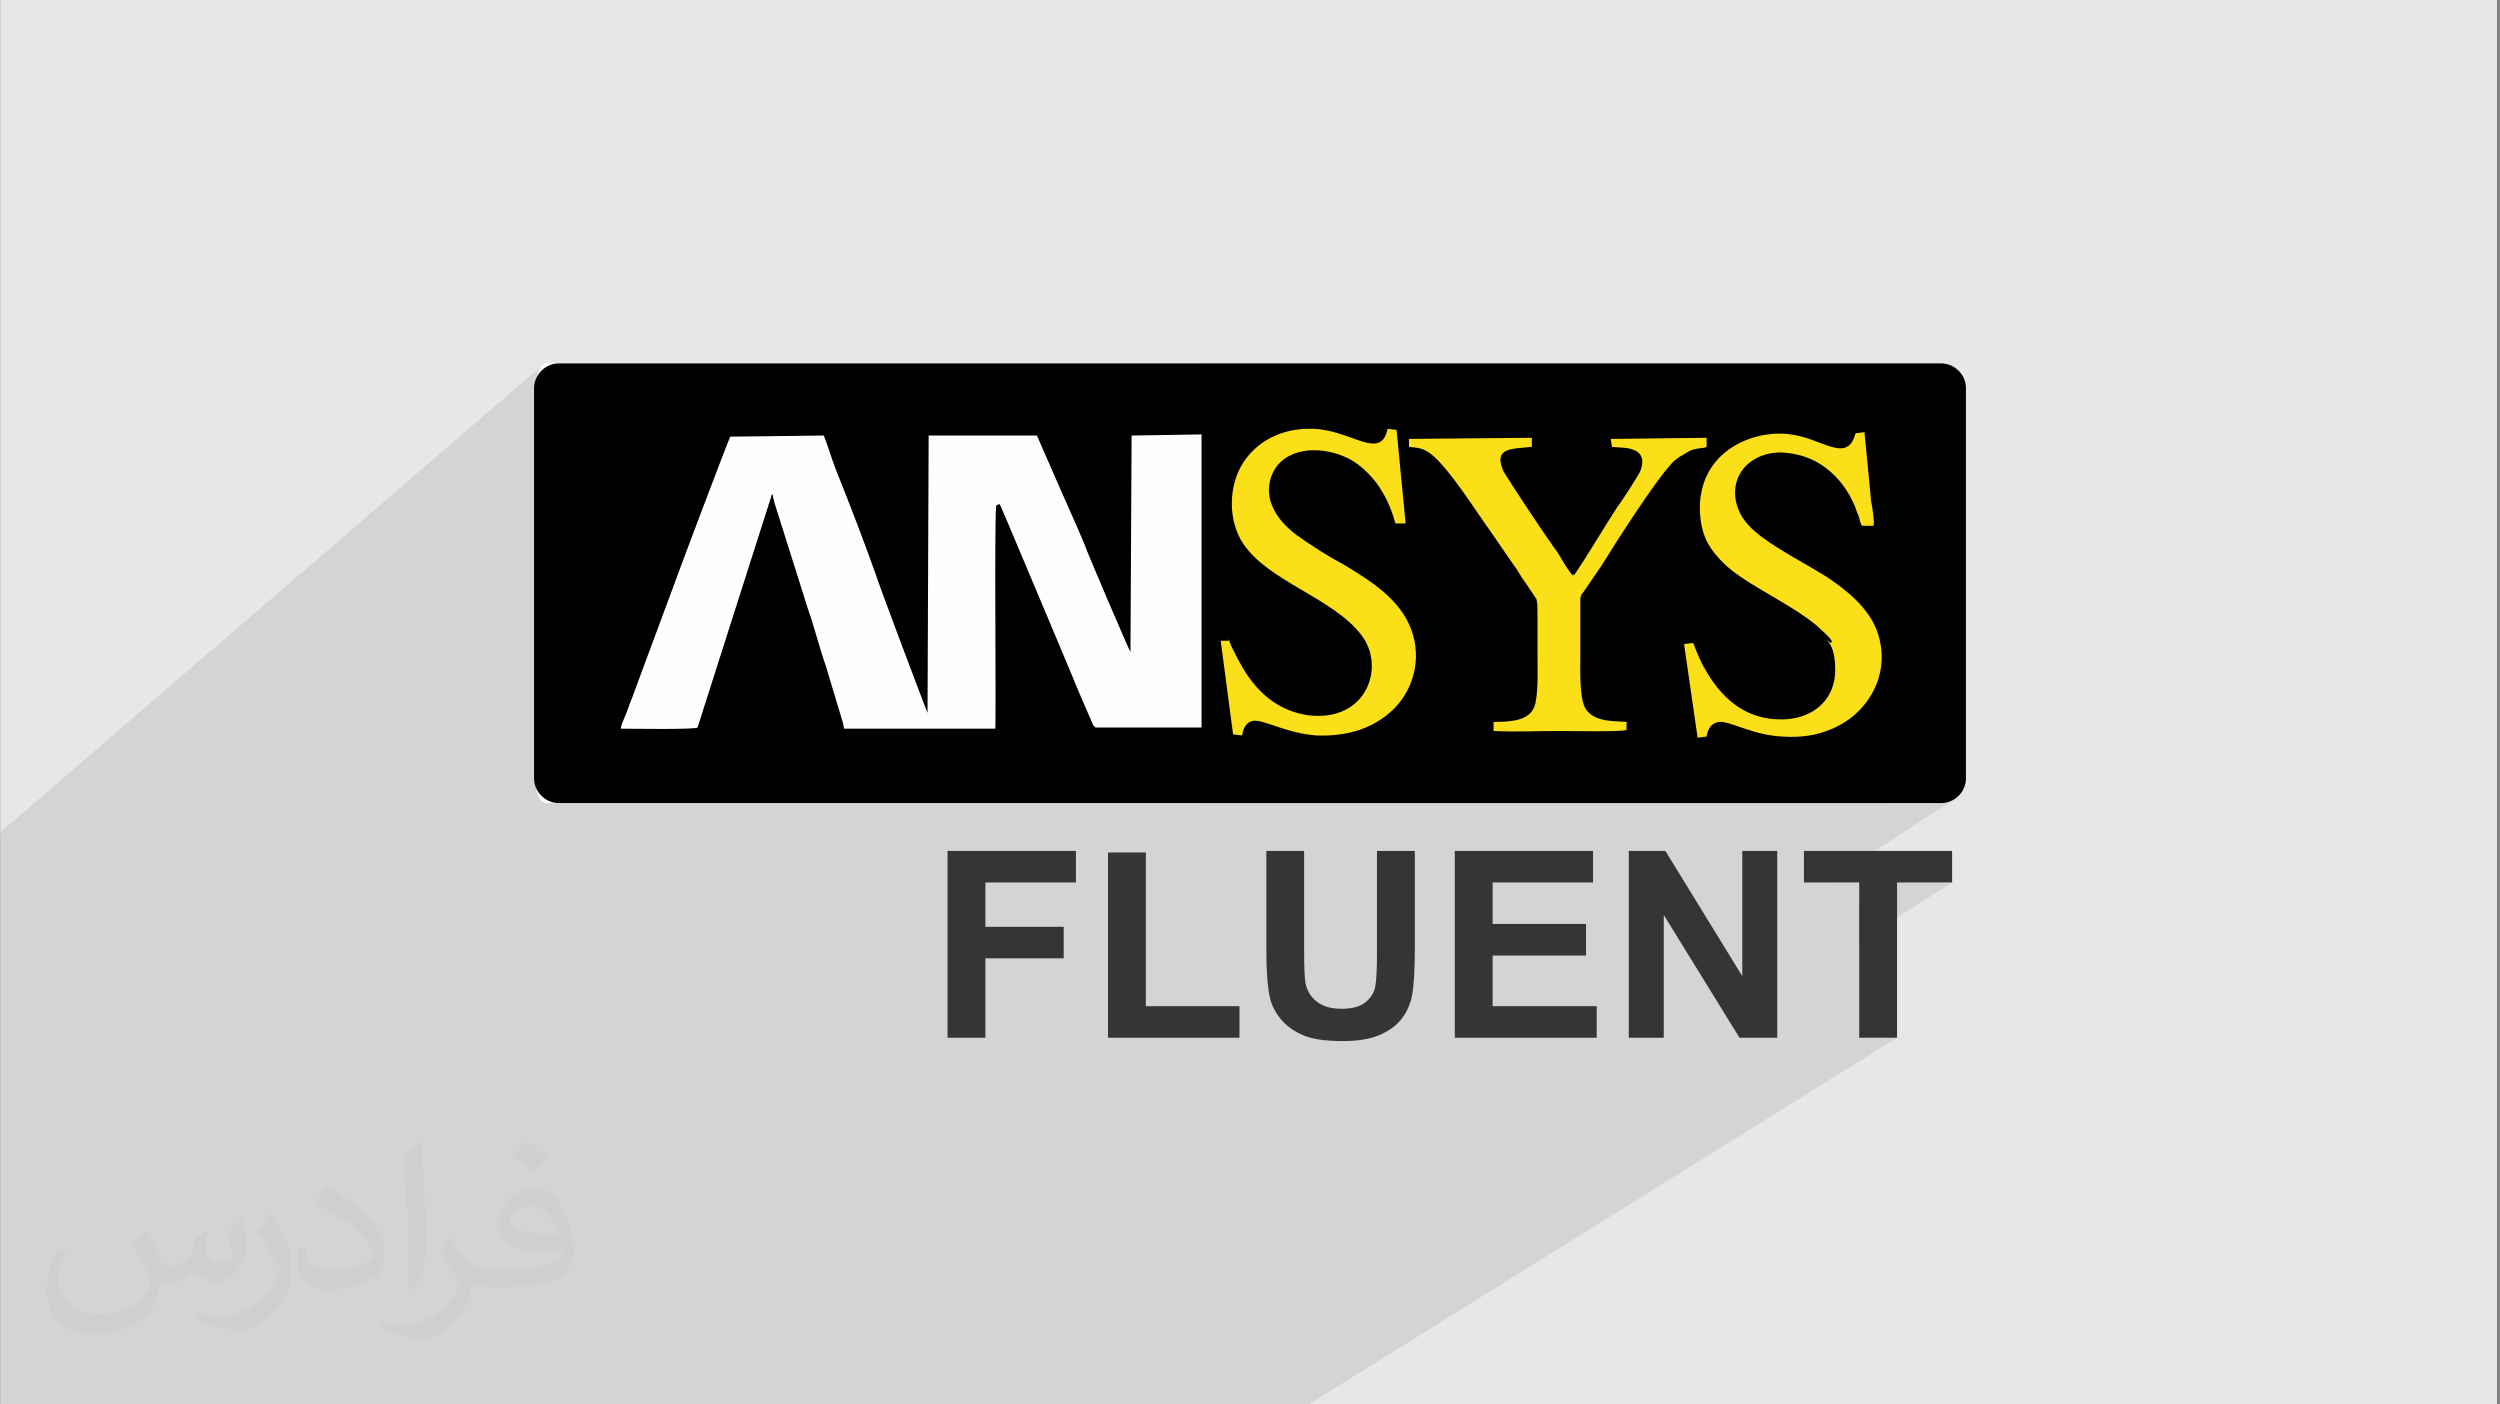
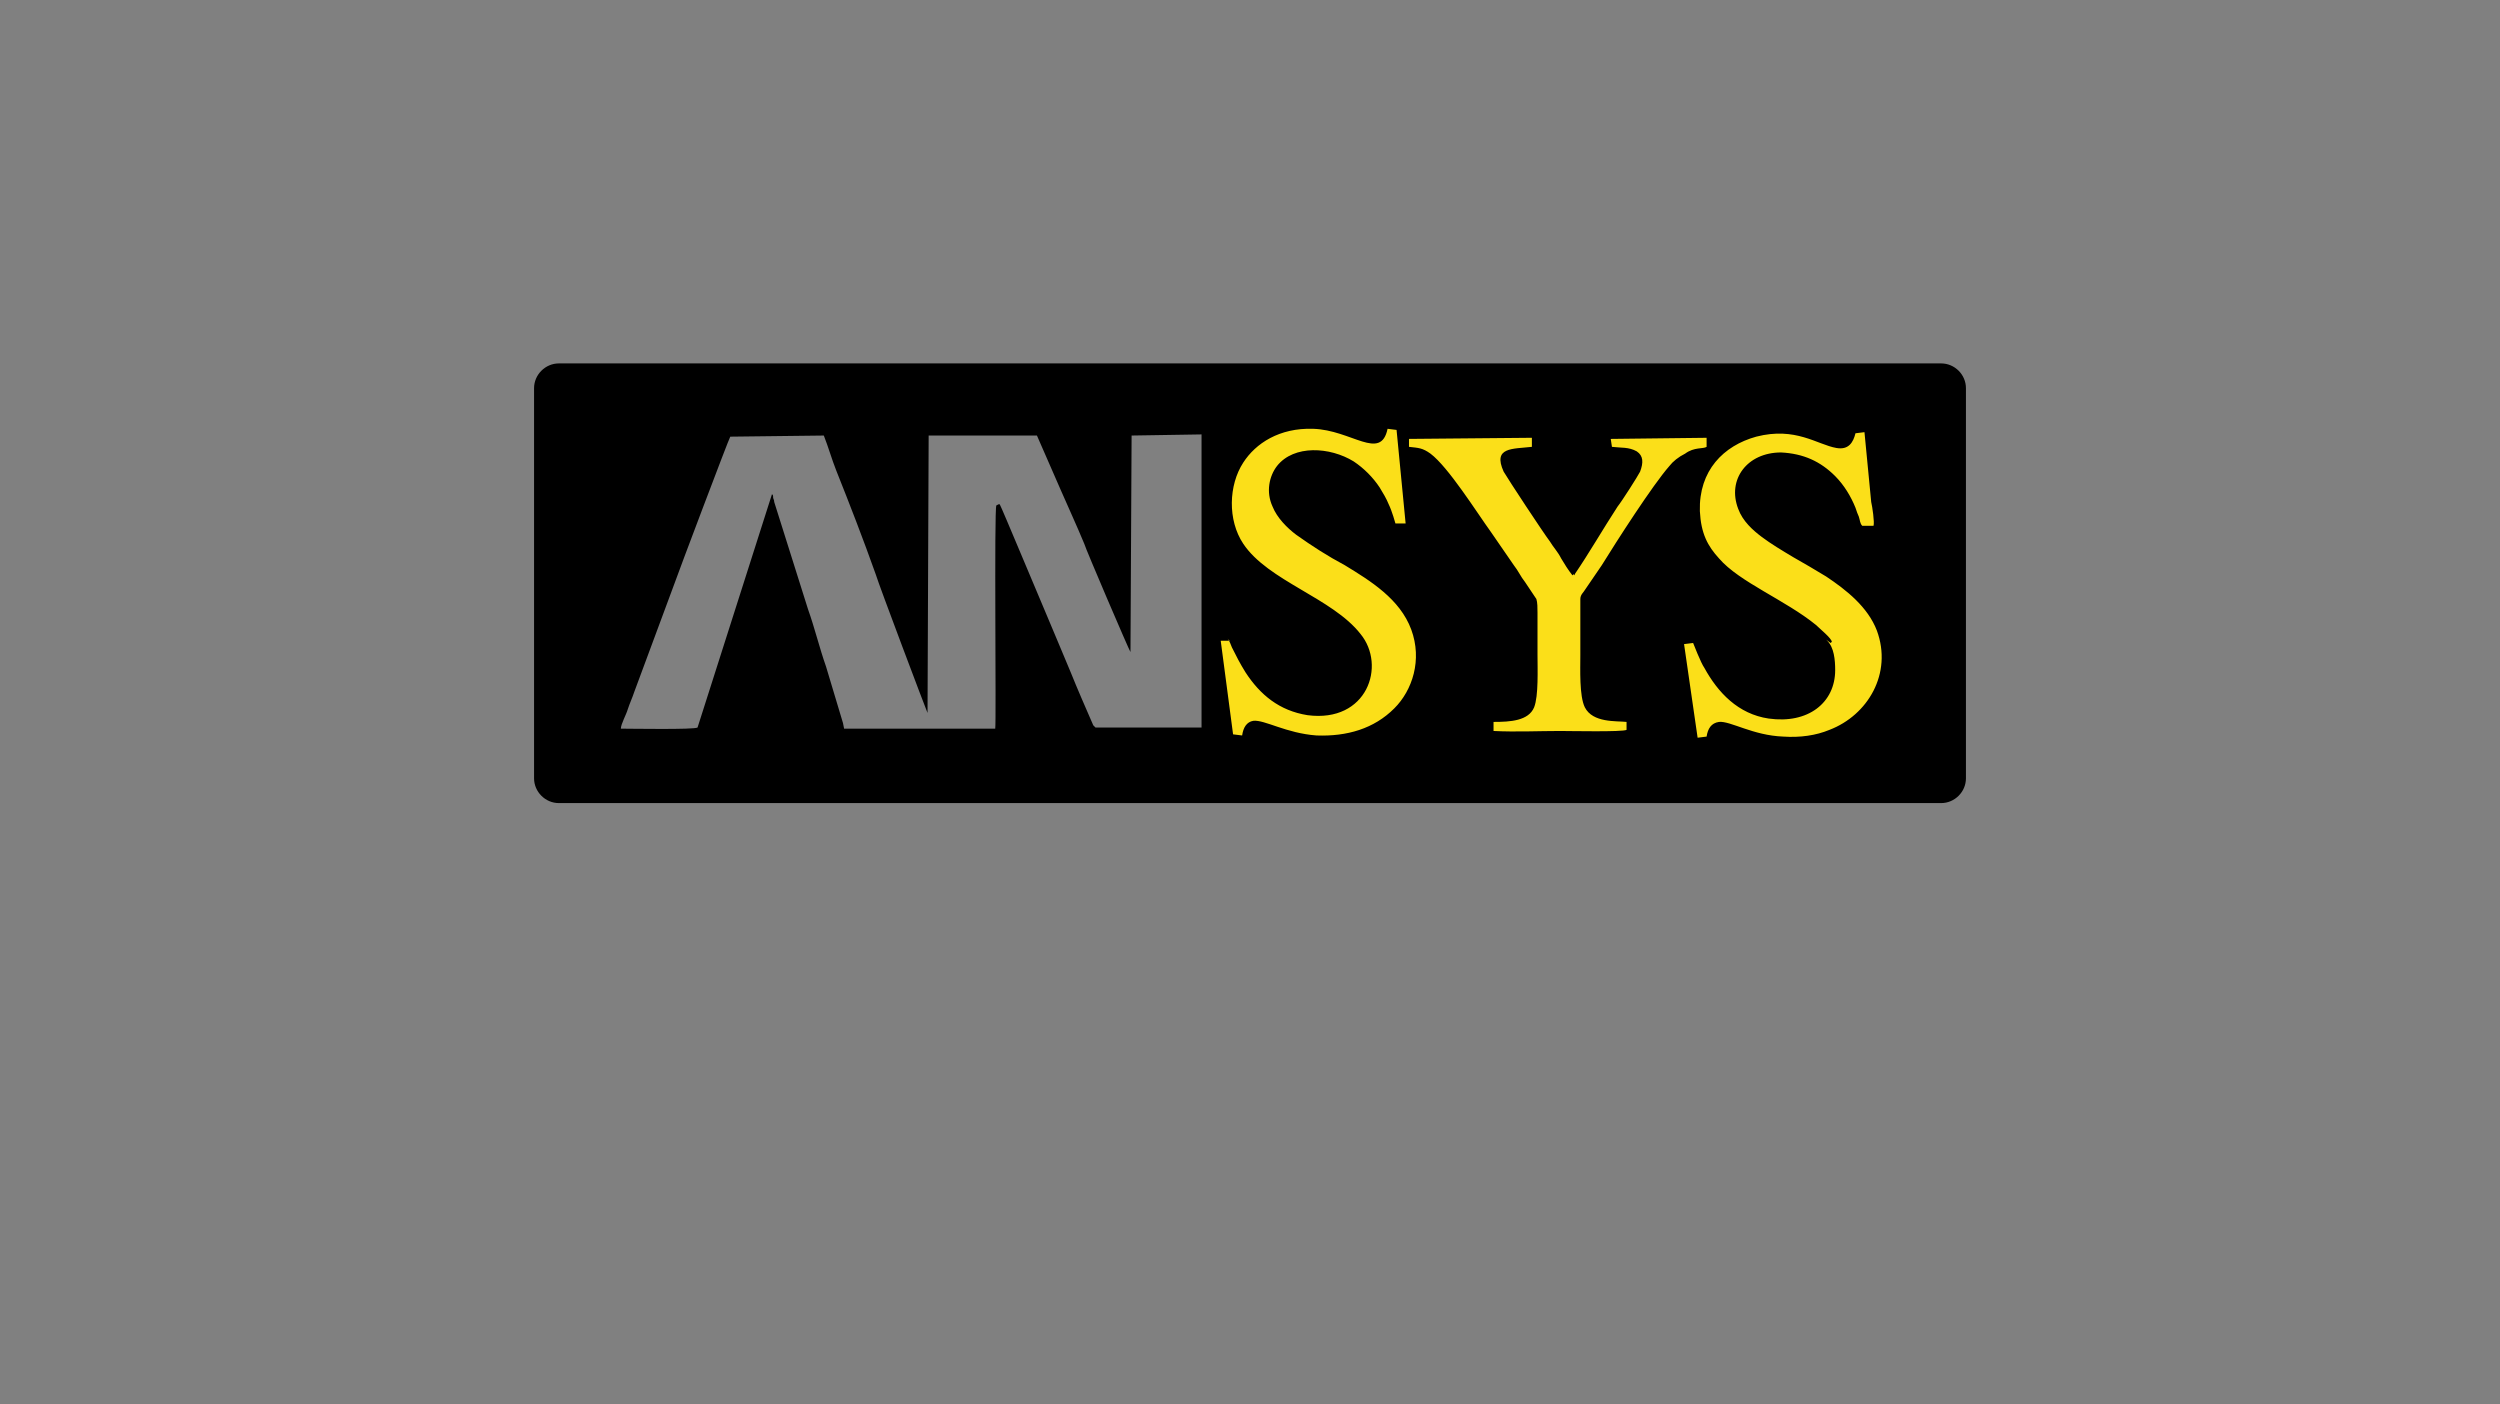
<svg xmlns="http://www.w3.org/2000/svg" xml:space="preserve" width="356px" height="200px" version="1.0" shape-rendering="geometricPrecision" text-rendering="geometricPrecision" image-rendering="optimizeQuality" fill-rule="evenodd" clip-rule="evenodd" viewBox="0 0 356000 200000" enable-background="new 0 0 512 512">
  <rect x="0" y="0" width="356000" height="200000" fill="#808080" stroke="none" />
  <g id="Layer_x0020_1">
-     <path fill="#E6E7E8" d="M30 0l355540 0 0 200000 -355540 0 0 -200000z" />
-     <path fill="#373435" fill-opacity="0.102" d="M161600 200000l-5960 0 -1050 0 -1200 0 -2350 0 -1280 0 -2940 0 -1280 0 -900 0 -1920 0 -5170 0 -970 0 -5450 0 -2090 0 -270 0 -620 0 -10150 0 -650 0 -390 0 -60 0 -1060 0 -1440 0 -1970 0 -1000 0 -1920 0 -2840 0 -3630 0 -110 0 -910 0 -220 0 -330 0 -220 0 -60 0 -750 0 -340 0 -270 0 -3570 0 -3900 0 -560 0 -5950 0 -1340 0 -730 0 -150 0 -1070 0 -30 0 -20 0 -1890 0 -3610 0 -630 0 -830 0 -1590 0 -930 0 -150 0 -3510 0 -870 0 -380 0 -560 0 -1150 0 -3660 0 -170 0 -570 0 -580 0 -870 0 -150 0 -800 0 -1010 0 -190 0 -80 0 -60 0 -290 0 -1980 0 -1560 0 -660 0 -190 0 -660 0 -690 0 -340 0 -20 0 -160 0 -200 0 -140 0 -1440 0 -340 0 -430 0 -440 0 -10 0 -3250 0 -240 0 -1110 0 -200 0 -70 0 -1270 0 -750 0 -320 0 -1080 0 -1560 0 -470 0 -5950 0 -2370 0 -230 0 -1210 0 -510 0 -310 0 -320 0 -330 0 -450 0 -950 0 -330 0 -330 0 -340 0 -3140 0 -620 0 -2960 0 -460 0 -770 0 -2950 0 -30 0 -70 0 -160 0 -60 0 -820 0 -7400 0 -2700 0 -960 0 -610 0 -800 0 -230 0 0 -3960 0 -800 0 -4010 0 -3820 0 -830 0 -3280 0 -110 0 -80 0 -1520 0 -3960 0 -380 0 -1270 0 -2000 0 -1770 0 -630 0 -120 0 -870 0 -2580 0 -7200 0 -40 0 -640 0 -540 0 -11560 0 -27330 0 -130 0 -1460 0 -590 77200 -66490 -270 330 -250 430 -190 490 570 -490 -430 520 -290 540 -20 60 -100 660 -40 710 0 29840 27780 -22940 -120 250 -250 650 -390 990 -500 1280 -570 1510 -650 1690 -690 1810 -710 1880 -710 1880 -690 1840 -660 1730 -590 1580 -510 1370 -140 380 13120 -10650 50 50 40 50 30 40 20 40 10 50 10 60 0 80 0 110 0 60 20 60 30 70 30 70 30 80 20 90 20 100 10 110 2050 6520 19940 -15990 -70 17560 9710 -7610 0 0 320 -160 160 0 90 190 220 480 310 740 410 940 470 1120 60 140 17220 -13400 -20 4580 11100 -8590 0 10800 7470 -5700 -1030 840 -880 930 -740 990 -690 1280 -510 1410 -310 1490 -70 940 7420 -5620 1220 -700 1380 -410 1470 -150 1520 80 1510 310 1450 520 530 270 5630 -4230 -510 1340 -790 640 -3540 2660 20 10 540 380 510 400 500 430 180 180 6140 -4600 0 1130 500 50 430 50 370 60 340 80 330 110 330 140 350 210 400 260 1020 920 1120 1240 1180 1480 700 950 6260 -4610 540 -380 740 -240 880 -130 990 -90 1020 -100 -9440 6930 680 950 1110 1610 1000 1480 430 610 17450 -12710 170 1130 470 50 460 30 450 20 440 40 430 60 430 90 430 150 420 200 310 260 240 280 150 320 80 340 10 380 -50 410 -100 430 -160 470 -210 370 -340 570 -440 710 -500 780 -510 790 -180 270 7590 -5460 320 -210 340 -200 350 -190 480 -300 470 -210 450 -130 430 -80 380 -50 340 -40 290 -60 210 -90 -13380 9600 -80 120 -760 1220 -760 1220 -750 1220 -600 970 20160 -14410 -1390 1010 -1190 1210 -970 1440 -710 1640 -420 1850 -10 120 6990 -4970 1260 -770 1500 -500 1710 -170 1170 110 1100 190 1030 290 980 370 630 320 5690 -4010 -140 470 -180 440 -220 400 -290 340 -350 260 -3680 2590 330 220 840 640 800 740 460 500 440 520 410 550 370 560 350 580 320 590 280 600 260 600 60 180 60 180 60 170 60 170 60 160 60 150 60 140 60 130 50 180 50 180 40 180 40 160 50 170 60 150 80 140 110 130 1610 0 -14480 10010 780 460 970 570 960 590 940 600 920 610 880 630 840 660 230 220 320 290 370 330 380 360 360 360 300 330 210 290 80 220 -170 160 -140 100 250 440 190 500 150 550 100 560 60 580 30 570 10 560 -180 1660 -510 1490 -830 1290 -1110 1060 -5770 3880 1010 90 900 40 880 -10 850 -50 840 -100 820 -140 790 -190 770 -240 730 -270 1000 -440 950 -520 -11990 8020 23050 0 -5150 3370 8040 0 700 -70 660 -210 600 -330 -18340 11910 4710 0 0 3470 5390 -3470 7840 0 -13230 8450 0 13660 5390 0 -83800 52230 -4980 0 -10790 0 -4970 0 -4000 0zm-19720 -128030l0 0z" />
-     <path fill="#373435" fill-opacity="0.031" d="M20860 175320c670,1060 1150,2020 1540,3080 290,670 480,1820 2010,1820 480,0 1060,-100 1640,-480 670,-290 1150,-860 1340,-1630l580 -2020 1440 -670 90 100c-190,760 -290,1530 -290,2010 0,1730 1440,2310 2600,2310 670,0 1240,-290 1240,-960 0,-770 -380,-2120 -760,-3360 670,-680 1340,-1350 2110,-1920l90 90c390,1440 580,2880 580,3840 0,960 -380,1920 -770,2590 -670,1350 -1920,2410 -3450,2410 -1160,0 -2410,-580 -3270,-1640l-90 0c-870,1060 -2120,1920 -4130,1920l-680 0c-90,1350 -380,2310 -860,3170 -1250,2400 -4800,4040 -8160,4040 -4710,0 -7010,-2690 -7010,-6340 0,-2210 770,-4320 1820,-5760l960 380c-670,1350 -1150,2590 -1150,3840 0,3360 2790,4990 5950,4990 2890,0 6530,-1820 7210,-4030 -290,-2400 -1160,-3450 -2500,-5660 380,-670 960,-1440 1630,-2210l100 0 0 0 190 90zm54150 -12770c960,580 1920,1350 2880,2210 -570,770 -1150,1440 -2010,2020 -960,-770 -1920,-1440 -2880,-2110 670,-770 1340,-1440 1920,-2120l0 0 90 0zm480 9220c-1630,0 -2880,1060 -2880,1830 0,1630 3170,2200 7010,2200 -480,-1920 -2110,-4030 -4130,-4030zm-3550 8930c2110,0 3940,-100 5280,-380 1540,-390 2880,-1160 2880,-1730 0,-100 0,-290 -90,-480 -870,90 -1830,90 -2790,90 -2780,0 -4990,-670 -5860,-2200 -190,-480 -380,-960 -380,-1540 0,-1540 670,-3070 1830,-4030 950,-870 2010,-1350 3160,-1350 1920,0 3560,1540 4610,4040 580,1340 1060,2880 1060,4890 0,1350 -390,2400 -1150,3270 -1540,1440 -4320,2010 -8640,2010l-1920 0 0 0 -480 0c-1060,0 -1830,-190 -2410,-670l-90 0c0,290 90,480 90,670 0,960 -280,2210 -960,3170 -1920,2880 -4030,4130 -5760,4130 -1820,0 -4030,-670 -6050,-1630l390 -670c670,280 1530,480 2780,480 3270,0 7490,-3170 8070,-6150 -100,-290 -290,-570 -670,-960 -960,-1150 -1540,-2110 -2110,-3070 470,-960 950,-1730 1340,-2400l190 0c1340,2780 2690,4420 5470,4420l480 0 0 0 2020 0 0 0 -290 90zm-14020 2980c200,-1350 290,-2790 290,-4130l0 -2020c0,-3740 -480,-9220 -860,-12770 670,-770 1630,-1630 2400,-2210l190 100c480,4510 670,9700 670,14500 0,1250 -90,2490 -190,3360 -100,1150 -770,2010 -2110,3360l-290 -100 0 0 -100 -90zm-14500 -5960c100,1730 960,3170 3940,3170 1920,0 3460,-480 5280,-1340 290,-100 480,-290 480,-480 0,-1150 -860,-2590 -2300,-3940 -1350,-1250 -3270,-2400 -4900,-3070 -570,-290 -770,-480 -770,-770 0,-480 670,-1540 1250,-2300l190 0c1920,1050 4130,2590 5760,4220 1440,1540 2400,3170 2400,4900 0,1250 -380,2490 -1050,3650 -2110,1050 -4420,1920 -6720,1920 -2790,0 -4610,-1350 -4610,-4320 0,-290 0,-870 90,-1540l960 0 0 0 0 -100zm-4990 -4990l1730 2790c670,1050 1250,2110 1250,3930l0 2310c0,1820 -1150,3740 -3070,5760 -1440,1340 -2790,1920 -4040,1920 -1820,0 -3840,-580 -6240,-1630l290 -680c770,200 1630,390 2690,390 3460,0 6910,-2500 8540,-5570 200,-390 290,-670 290,-860 0,-390 -190,-770 -380,-1060 -870,-1630 -1830,-3170 -2880,-4510 570,-870 1150,-1730 1730,-2600l90 0 0 0 0 -190z" />
    <g id="_3150247824848">
      <rect fill="#FBDF19" stroke="#373435" stroke-width="2080" x="172220" y="58010" width="101310" height="52980" />
-       <path fill="#FEFEFE" d="M77820 51750l93120 0c960,0 1600,1600 1600,3530l0 55550c0,1930 -800,3530 -1600,3530l-93120 0c-970,0 -1610,-1600 -1610,-3530l0 -55550c0,-1930 800,-3530 1610,-3530z" />
      <path fill="black" d="M79580 51750l196840 0c1930,0 3530,1600 3530,3530l0 55550c0,1930 -1600,3530 -3530,3530l-196840 0c-1920,0 -3530,-1600 -3530,-3530l0 -55550c0,-1930 1610,-3530 3530,-3530zm144500 30020c-160,160 -160,160 -160,160 -640,-800 -1130,-1610 -1610,-2410 -480,-960 -1120,-1600 -1600,-2410 -970,-1280 -5940,-8830 -6590,-9950 -1600,-3530 1290,-3210 4020,-3530l0 -1290 -17500 160 0 1130c1440,160 1920,160 3050,960 2570,1930 6580,8350 8670,11240l3210 4660c640,800 960,1600 1600,2400l1610 2410c160,480 160,1290 160,1930l0 5940c0,2090 160,5940 -480,7550 -800,1920 -3370,2080 -5780,2080l0 1290c3210,160 6420,0 9470,0 1290,0 8990,160 9470,-160l0 -1130c-1440,-160 -4810,160 -5940,-2080 -800,-1610 -640,-5460 -640,-7390 0,-2570 0,-5300 0,-8030 0,-640 480,-960 640,-1280l2410 -3530c2090,-3380 7230,-11400 9630,-14130 490,-640 1290,-1290 2250,-1770 1290,-960 2570,-640 3050,-960l0 -1290 -13650 160 170 1130c1280,160 2400,0 3530,640 960,640 960,1610 480,2890 -320,640 -2570,4180 -3210,4980 -2090,3210 -4020,6580 -6100,9630l0 0 0 0 0 160 -160 -160zm-48970 9470l-1280 0 1760 13330 1290 160c160,-1130 640,-1930 1600,-2090 1610,-160 4660,1770 8990,2090 4340,160 8190,-960 11080,-3860 2570,-2560 4010,-6900 2410,-11230 -1610,-4340 -5780,-6910 -9470,-9160 -2410,-1280 -4660,-2730 -6910,-4330 -1280,-960 -2730,-2410 -3370,-4020 -960,-2080 -480,-4330 640,-5780 2410,-3040 7550,-2720 10920,-640 1450,970 2730,2250 3690,3700 490,800 970,1600 1290,2400 480,970 960,2730 960,2730l1450 0 -1290 -13320 -1280 -160c-970,4650 -5140,160 -10600,0 -4810,-160 -8190,2080 -9950,4810 -2090,3210 -2250,8190 0,11560 3530,5300 12680,7710 16700,12850 3690,4490 960,12680 -7550,11560 -4010,-640 -6740,-2890 -8830,-6100 -800,-1290 -1290,-2250 -1930,-3540 -160,-320 -320,-960 -640,-1280l0 0 0 0 160 160 160 160zm84930 -160c160,160 0,0 160,160 970,960 1130,2730 1130,4180 0,4650 -3860,7700 -9480,6900 -4330,-640 -7220,-3690 -9150,-7220 -480,-650 -1600,-3540 -1600,-3540l-1290 160 1930 13330 1280 -160c170,-1120 650,-1930 1770,-2090 1610,-160 4820,1930 9150,2090 2410,160 4660,-160 6580,-960 5460,-2090 8990,-8030 6750,-14130 -1290,-3370 -4340,-5780 -7230,-7710 -1600,-960 -3210,-1930 -4650,-2730 -1610,-960 -3210,-1920 -4500,-2890 -1280,-960 -2730,-2250 -3370,-4010 -1610,-4180 1280,-8030 6100,-8030 3210,160 5620,1280 7710,3370 1280,1290 2240,2890 2890,4500 160,480 320,960 480,1280 160,480 160,970 480,1290l1610 0c160,-490 -170,-2730 -330,-3380 -320,-3210 -640,-6740 -960,-9950l-1280 160c-320,1290 -970,2410 -2730,2090 -2730,-480 -5780,-3050 -11400,-1610 -4660,1290 -8190,4820 -8030,10600 160,3210 1120,4980 2730,6740 2890,3370 9470,5940 13810,9480 480,480 2250,1920 2250,2400l0 0 0 0 -170 160 -640 -480zm-117680 -19270c160,170 6100,14450 6740,15900 1130,2730 2250,5300 3370,8030 970,2410 2090,4970 3210,7540 0,0 160,160 160,160 160,160 160,160 160,160l15100 0 0 -41740 -9960 160 -160 30830c-160,-160 -6420,-14770 -6580,-15420 -1130,-2720 -2250,-5130 -3370,-7700l-3370 -7710 -15420 0 -160 39500c-160,-320 -6900,-18150 -7380,-19750 -1770,-4980 -3700,-9960 -5620,-14770 -640,-1610 -1130,-3370 -1770,-4980l-13320 160c-160,160 -7550,19750 -7870,20710l-5780 15580c-320,960 -640,1600 -960,2570 -170,640 -970,2080 -970,2720 1290,0 10440,160 10920,-160l10600 -33230c160,160 160,160 160,480 0,160 160,320 160,640l4810 15260c970,2720 1610,5450 2570,8180l2410 8030 160 800 21520 0c160,-800 -170,-31300 160,-31790l0 0 0 0 320 -160 160 0z" />
-       <path fill="#373435" fill-rule="nonzero" d="M134930 147770l0 -26600 18280 0 0 4490 -12890 0 0 6320 11150 0 0 4490 -11150 0 0 11300 -5390 0zm22850 0l0 -26380 5390 0 0 21890 13330 0 0 4490 -18720 0zm22550 -26600l5380 0 0 14410c0,2290 70,3780 200,4450 230,1090 770,1970 1630,2620 850,670 2030,1000 3510,1000 1510,0 2650,-310 3410,-940 770,-620 1230,-1390 1390,-2300 150,-910 230,-2410 230,-4520l0 -14720 5390 0 0 13990c0,3190 -150,5450 -430,6770 -300,1320 -830,2430 -1610,3350 -770,910 -1810,1620 -3110,2160 -1310,540 -3010,810 -5110,810 -2530,0 -4450,-290 -5750,-880 -1310,-580 -2350,-1350 -3110,-2290 -760,-940 -1250,-1920 -1500,-2950 -350,-1530 -520,-3780 -520,-6760l0 -14200zm26830 26600l0 -26600 19690 0 0 4490 -14300 0 0 5910 13300 0 0 4500 -13300 0 0 7210 14820 0 0 4490 -20210 0zm24780 0l0 -26600 5210 0 10950 17830 0 -17830 4980 0 0 26600 -5380 0 -10780 -17490 0 17490 -4980 0zm32810 0l0 -22110 -7870 0 0 -4490 21100 0 0 4490 -7840 0 0 22110 -5390 0z" />
    </g>
  </g>
</svg>